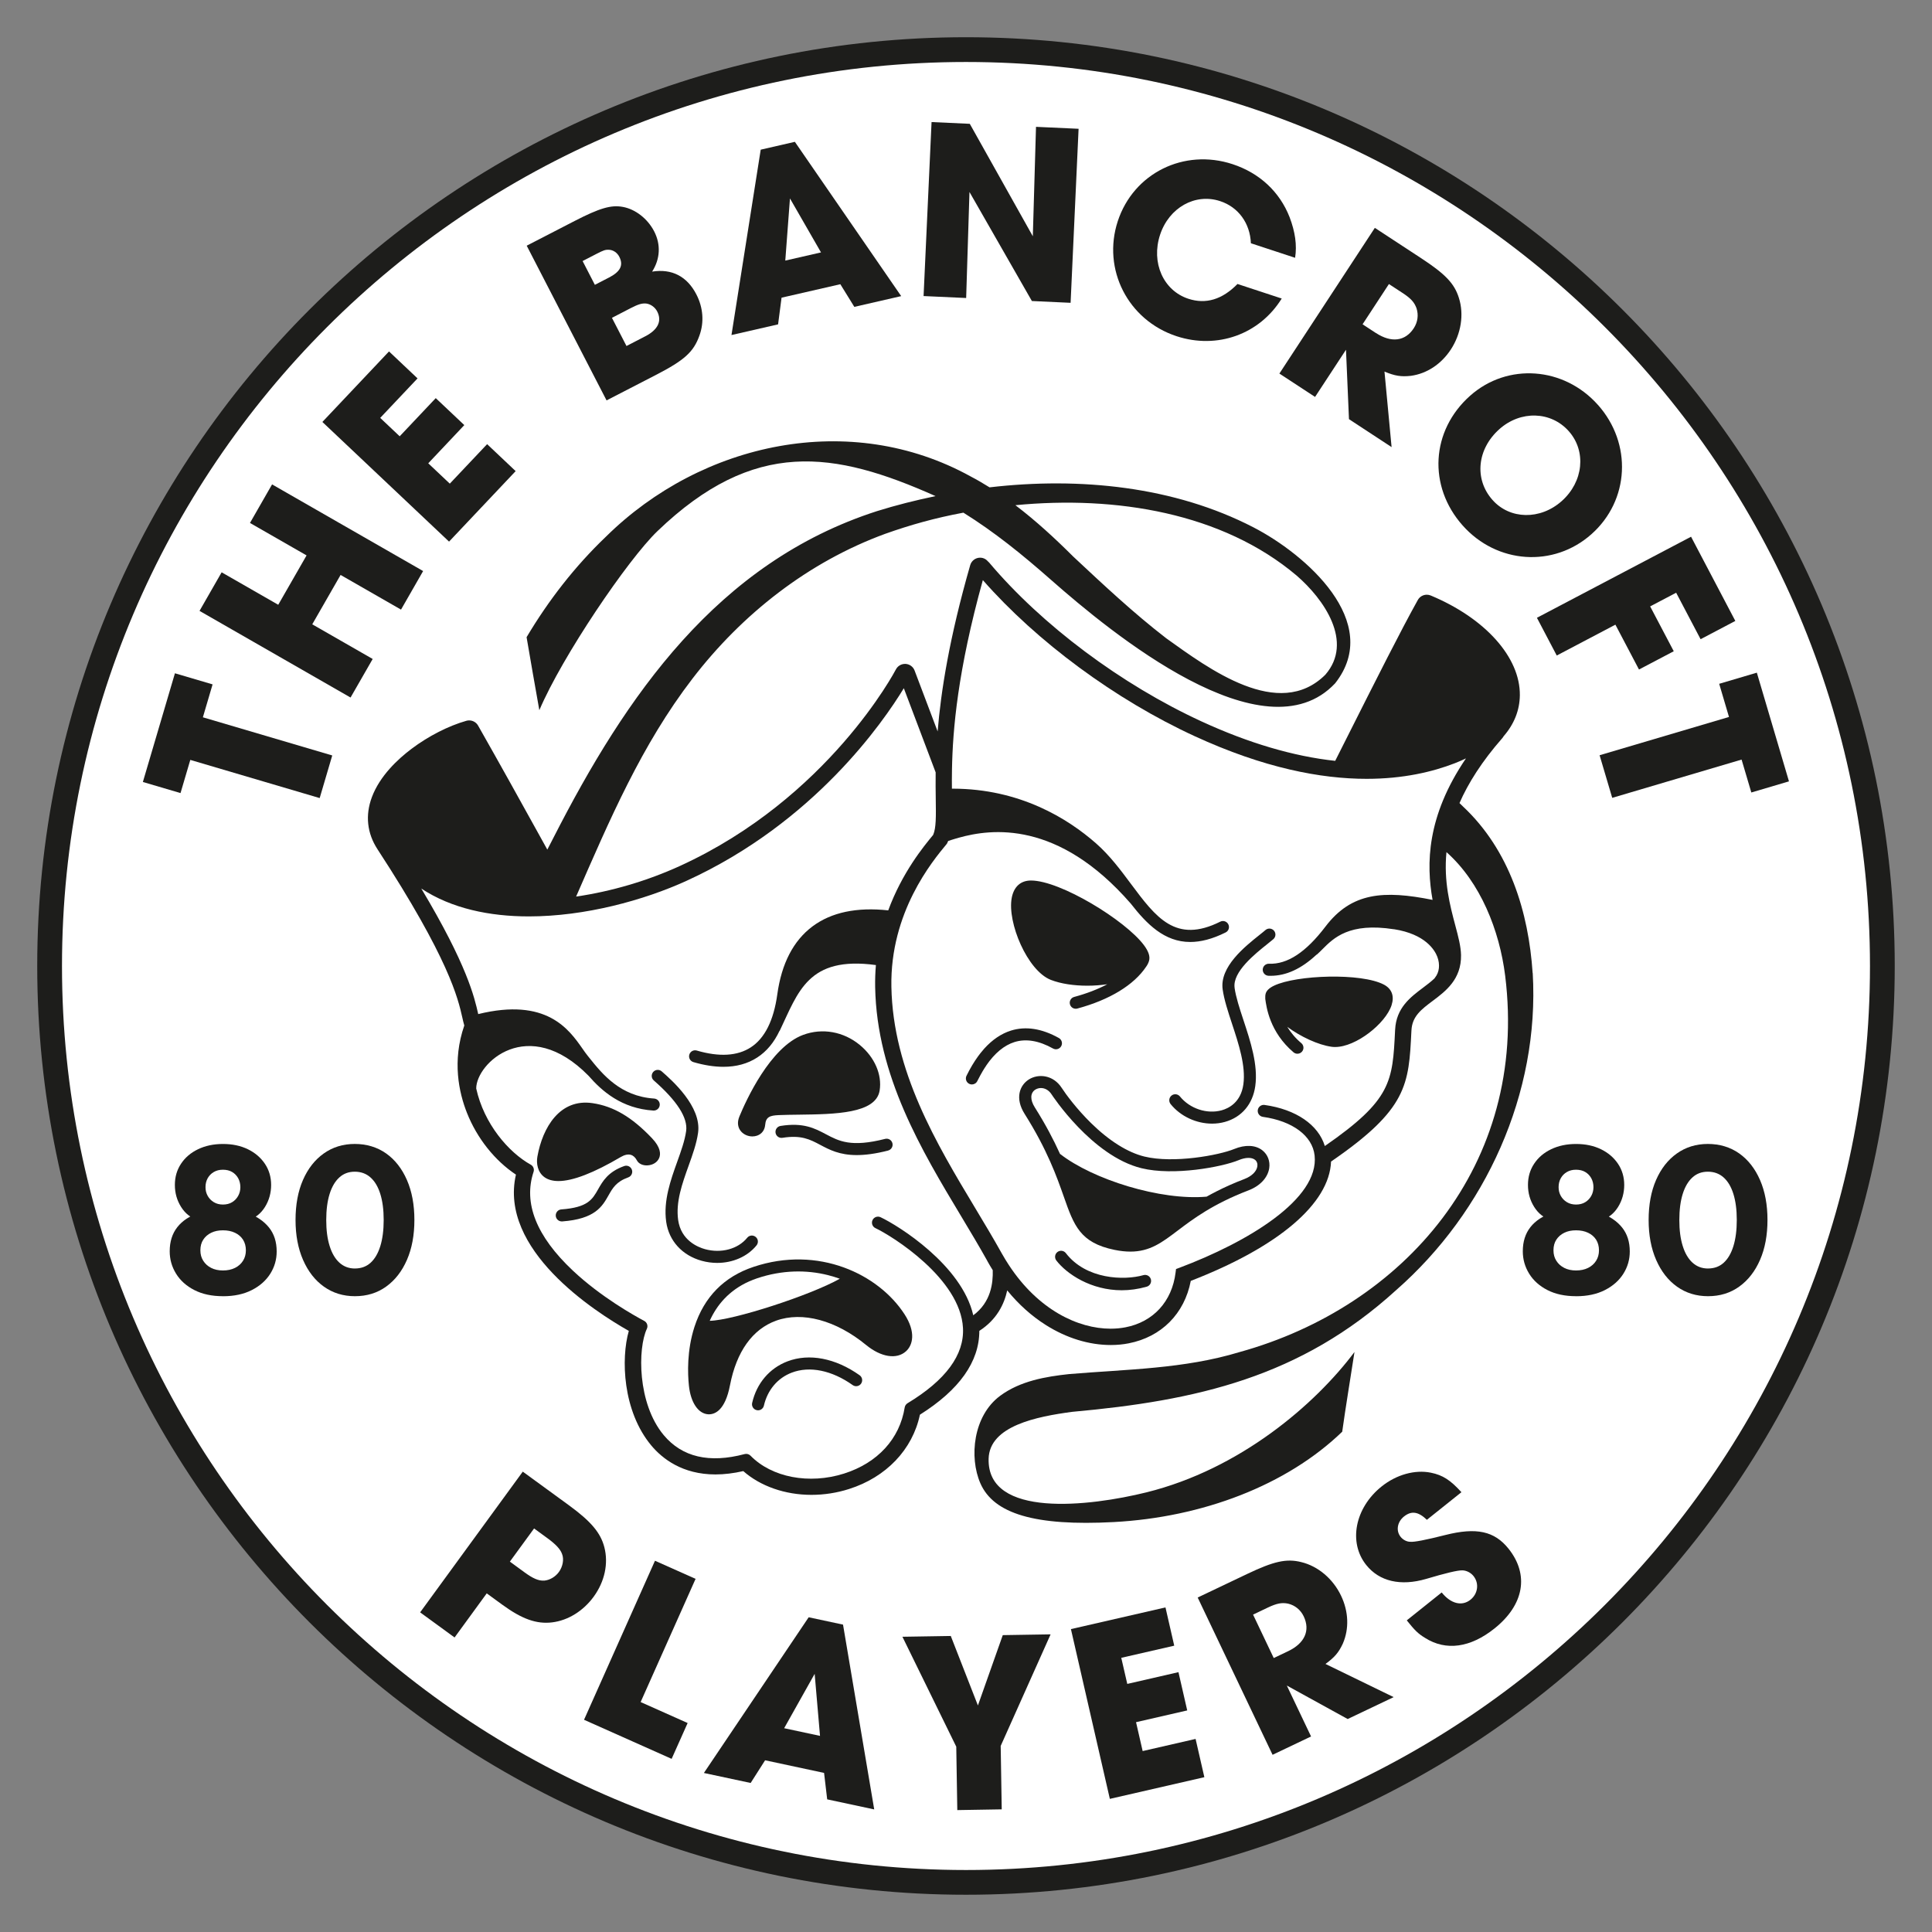
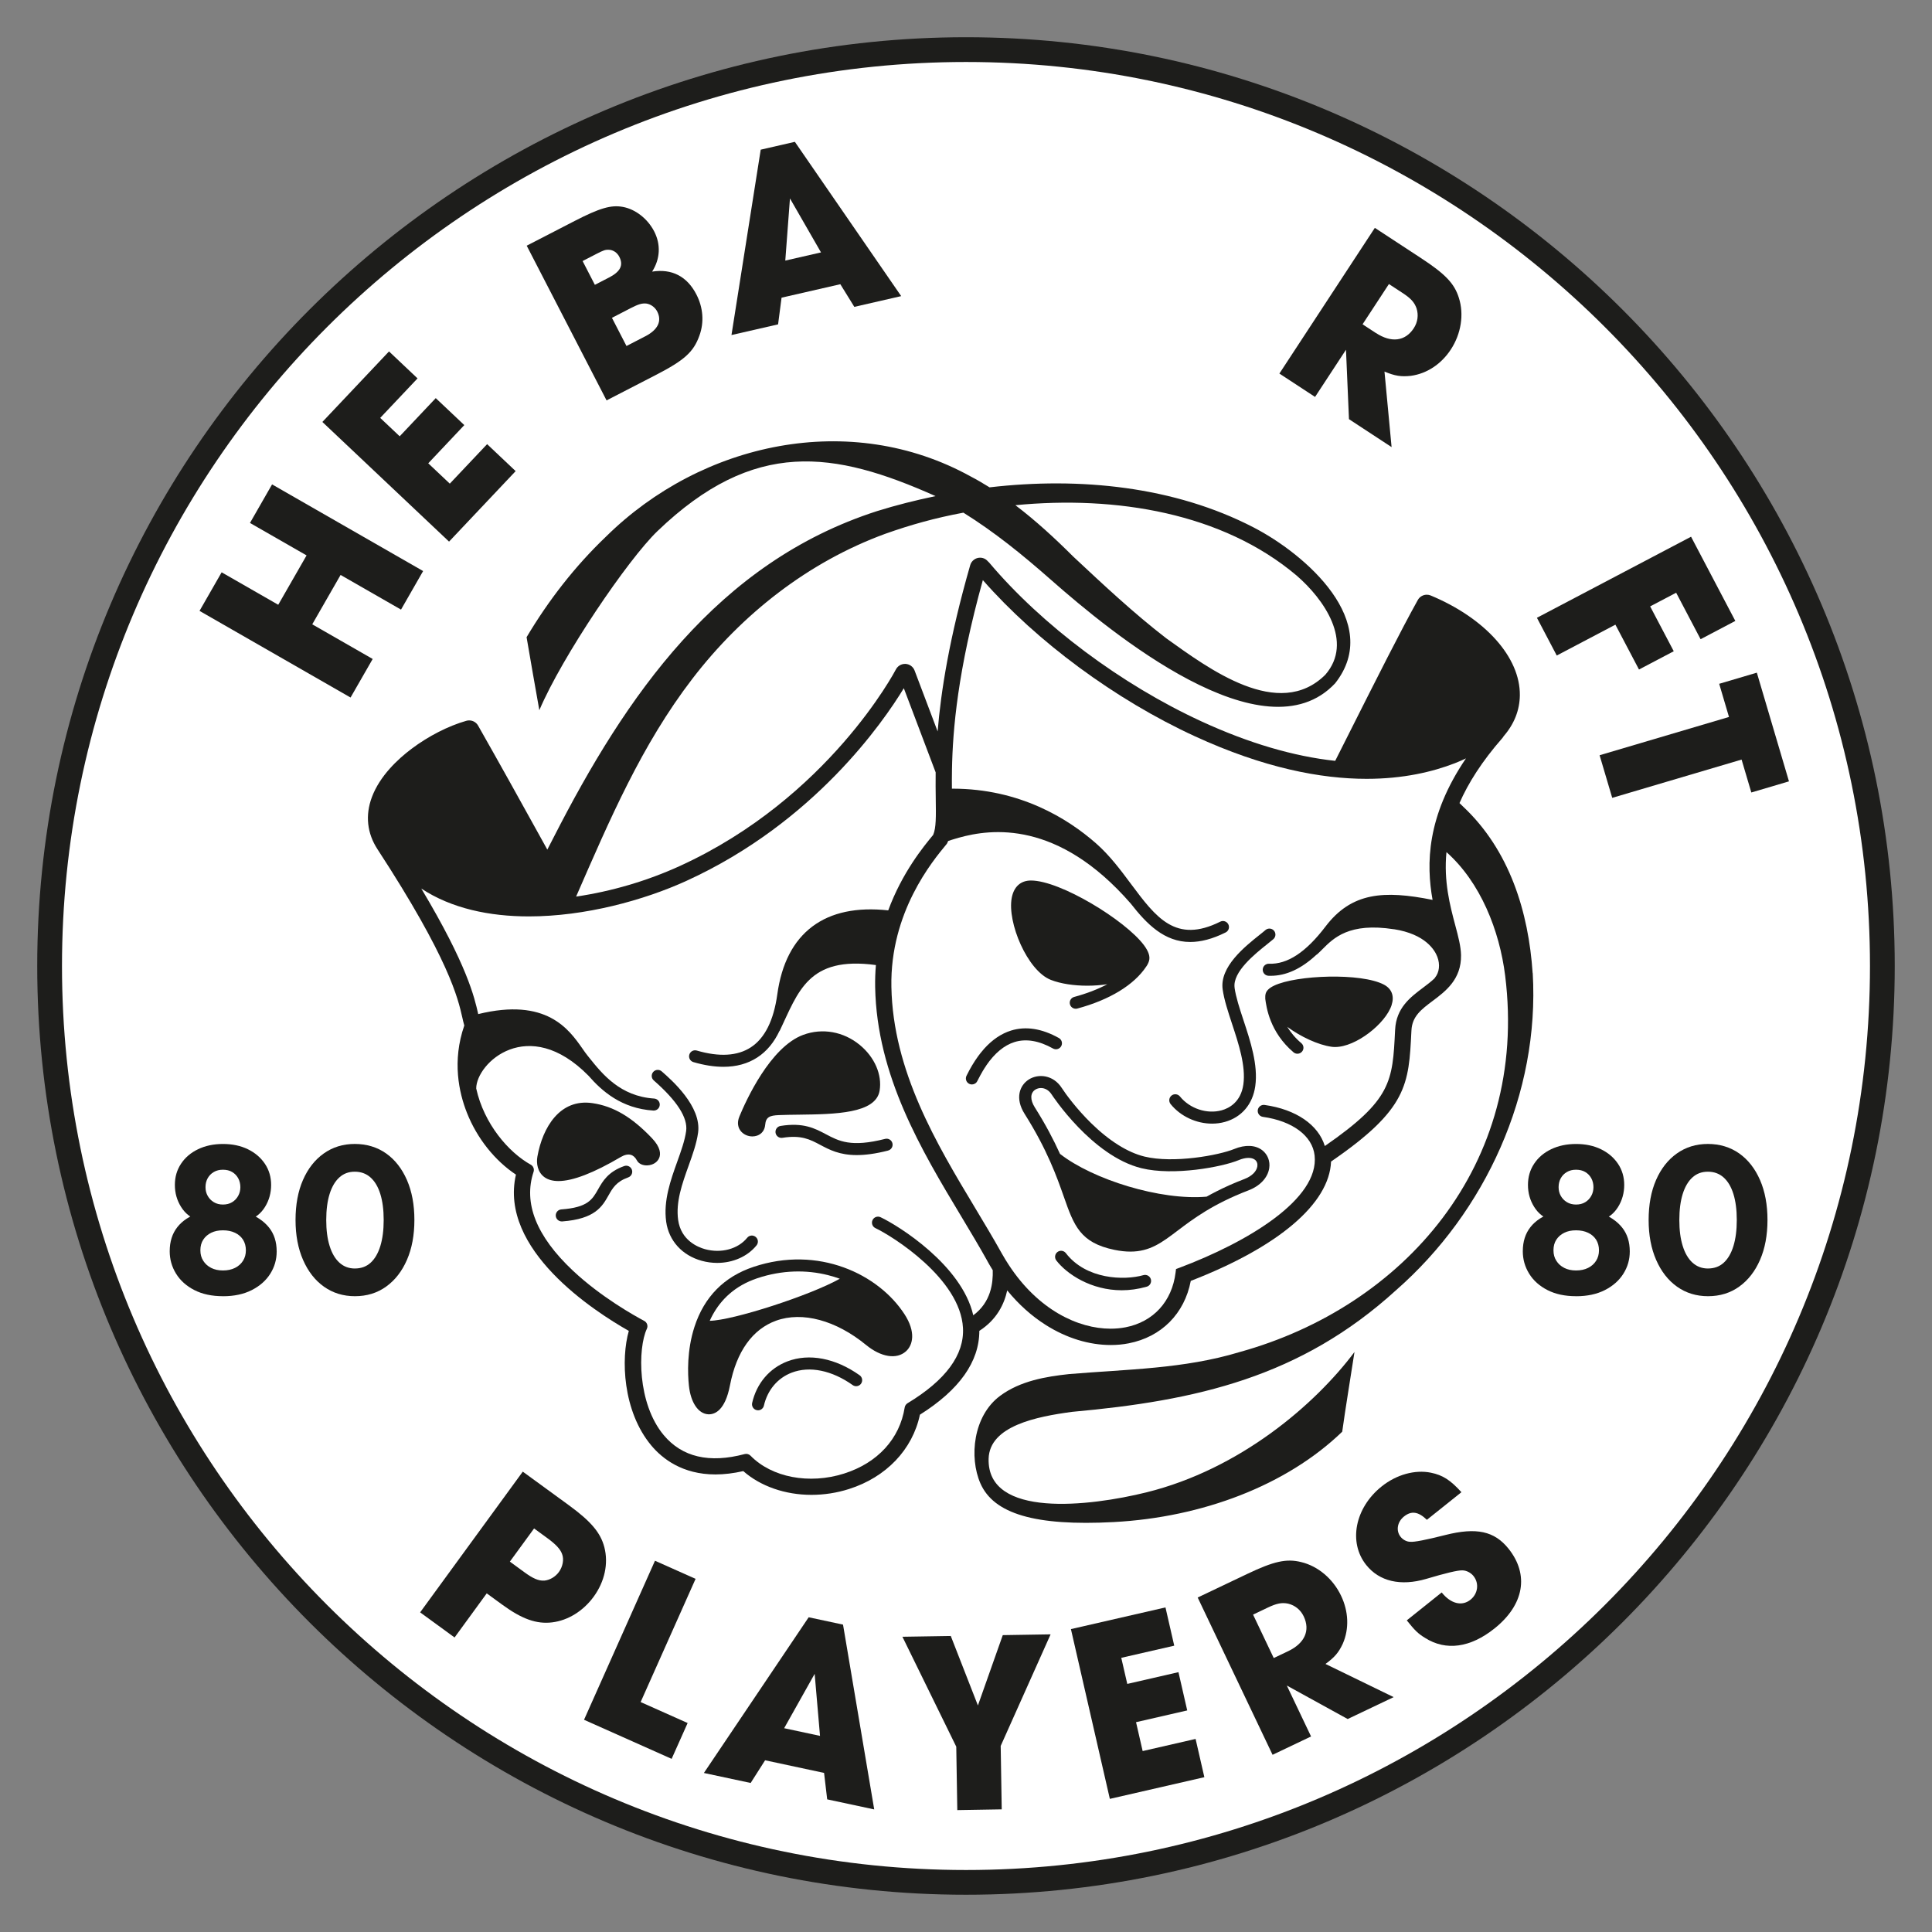
<svg xmlns="http://www.w3.org/2000/svg" id="Layer_1" version="1.1" viewBox="0 0 595.28 595.28">
  <rect x="0" y="0" width="595.28" height="595.28" fill="#808080" stroke="none" />
  <defs>
    <style> .st0 { fill: none; stroke: #1d1d1b; stroke-miterlimit: 10; stroke-width: 1.75px; } .st1 { fill: #1d1d1b; } .st2 { fill: #fff; } </style>
  </defs>
  <path class="st1" d="M297.64,583.8c-157.79,0-286.17-128.37-286.17-286.17S139.85,11.47,297.64,11.47s286.16,128.37,286.16,286.16-128.37,286.17-286.16,286.17Z" />
  <path class="st2" d="M297.64,19.1C144.05,19.1,19.1,144.05,19.1,297.64s124.95,278.54,278.54,278.54,278.53-124.95,278.53-278.54S451.22,19.1,297.64,19.1Z" />
  <path class="st0" d="M297.64,297.64" />
-   <path class="st1" d="M58.63,234.15l-3.01,10.21-11.6-3.42,9.88-33.49,11.6,3.42-2.99,10.14,39.86,11.76-3.87,13.13-39.86-11.76Z" />
  <path class="st1" d="M61.48,188.22l6.81-11.88,17.44,10,8.73-15.21-17.44-10,6.81-11.88,46.54,26.7-6.81,11.88-18.62-10.68-8.73,15.21,18.62,10.68-6.82,11.88-46.54-26.7Z" />
  <path class="st1" d="M99.34,130l20.52-21.72,8.79,8.31-11.5,12.17,6,5.67,11.11-11.76,8.8,8.31-11.11,11.77,6.64,6.27,11.5-12.17,8.79,8.31-20.52,21.72-39.02-36.86Z" />
  <path class="st1" d="M162.29,75.7l14.73-7.6c7.76-4,11.29-5.02,14.88-4.35,3.88.7,7.64,3.63,9.66,7.54,2.09,4.06,1.86,8.5-.63,12.4,6.08-.97,10.77,1.47,13.63,7.02,2.1,4.06,2.44,8.57.95,12.67-1.8,5.07-4.63,7.62-13.46,12.17l-15.16,7.82-24.61-47.68ZM187.64,85.52c3.49-1.8,4.53-3.78,3.17-6.42-.66-1.28-1.89-2.09-3.18-2.14-1.11-.06-1.72.17-3.78,1.23l-4.34,2.24,3.78,7.33,4.34-2.24ZM198.79,103.64c3.91-2.02,5.24-4.69,3.7-7.68-.66-1.28-1.96-2.23-3.33-2.43-1.32-.13-2.43.17-4.85,1.42l-5.76,2.98,4.48,8.68,5.76-2.98Z" />
  <path class="st1" d="M234.37,46.12l10.54-2.42,32.76,47.54-14.44,3.31-4.31-6.98-18.11,4.15-1.07,8.22-14.36,3.29,9.01-57.12ZM252.96,77.76l-9.56-16.62-1.44,19.15,11.01-2.52Z" />
-   <path class="st1" d="M287.05,37.61l11.76.54,19.42,34.65.98-33.72,13.12.6-2.46,53.62-11.93-.55-19.23-33.6-1.02,32.67-13.12-.6,2.46-53.62Z" />
-   <path class="st1" d="M394.92,91.98c-6.85,11.07-19.92,15.71-32.4,11.61-14.99-4.93-22.98-20.62-18.11-35.46,4.86-14.76,20.38-22.47,35.36-17.55,8.3,2.73,14.5,8.48,17.57,16.32,1.72,4.53,2.32,8.6,1.7,12.53l-13.62-4.48c-.25-6.15-3.84-11.13-9.48-12.98-7.68-2.53-15.74,1.99-18.5,10.36-2.83,8.6,1.01,17.19,8.7,19.72,5.4,1.78,10.46.24,15.15-4.55l13.62,4.48Z" />
  <path class="st1" d="M423.6,70.2l14.21,9.31c7.5,4.92,10.3,7.8,11.69,12.26,1.64,5.1.69,11.08-2.47,15.91-2.94,4.49-7.36,7.44-12.31,8.12-3,.33-4.91.04-8.14-1.31l2.19,23.27-13.13-8.61-.92-21.39-9.53,14.54-10.99-7.2,29.41-44.89ZM423.93,102.59c4.76,3.12,9.04,2.57,11.67-1.45,1.23-1.88,1.52-4.08.86-6.14-.68-1.88-1.73-3.05-4.35-4.76l-4.16-2.72-8.12,12.4,4.09,2.68Z" />
-   <path class="st1" d="M492.36,124.76c10.59,11.92,9.73,29.4-2.01,39.83-11.68,10.38-29.14,9.17-39.68-2.68-10.75-12.1-9.8-29.23,2.3-39.98,11.5-10.22,28.9-8.96,39.39,2.84ZM459.87,154.05c5.37,6.05,14.73,6.2,21.31.35,6.71-5.96,7.66-15.38,2.18-21.55-5.48-6.17-14.83-6.44-21.36-.64-6.89,6.12-7.83,15.43-2.14,21.83Z" />
  <path class="st1" d="M521.04,165.37l13.64,25.95-10.7,5.63-7.53-14.32-8.01,4.21,7.27,13.82-10.71,5.63-7.27-13.82-18.07,9.51-6.11-11.63,47.5-24.98Z" />
  <path class="st1" d="M532.73,220.91l-3.02-10.22,11.6-3.43,9.9,33.49-11.6,3.43-3-10.14-39.86,11.79-3.89-13.13,39.86-11.79Z" />
  <g>
    <path class="st1" d="M161.07,453.43l14.17,10.33c6.93,5.05,9.82,8.55,10.97,12.96,1.3,5.01.11,10.59-3.29,15.25-3.21,4.4-7.91,7.32-12.81,7.91-4.78.58-9.27-1.01-15.35-5.45l-4.79-3.49-9.91,13.59-10.61-7.74,31.62-43.35ZM161.56,484.42c2.65,1.94,4.38,2.7,6.14,2.59,1.7-.15,3.43-1.17,4.51-2.66,1.18-1.62,1.63-3.87.97-5.54-.52-1.47-1.9-2.97-4.55-4.9l-4.07-2.97-7.46,10.22,4.46,3.26Z" />
    <path class="st1" d="M201.81,480.89l12.51,5.58-16.93,37.96,14.48,6.46-4.93,11.04-26.99-12.04,21.86-49Z" />
    <path class="st1" d="M249.17,498.31l10.58,2.26,9.61,56.94-14.49-3.1-.96-8.15-18.17-3.89-4.45,6.99-14.41-3.08,32.29-47.98ZM252.66,534.85l-1.65-19.11-9.4,16.75,11.04,2.36Z" />
    <path class="st1" d="M294.63,538.16l-16.58-33.85,14.9-.24,8.36,21.41,7.66-21.67,14.74-.24-15.38,34.38.32,19.54-13.69.23-.32-19.54Z" />
    <path class="st1" d="M329.98,501.95l29.12-6.68,2.7,11.79-16.32,3.74,1.85,8.04,15.77-3.62,2.7,11.79-15.77,3.62,2.04,8.9,16.31-3.74,2.7,11.79-29.12,6.68-11.99-52.3Z" />
    <path class="st1" d="M369.03,492.22l15.33-7.3c8.1-3.86,12.02-4.75,16.55-3.62,5.21,1.25,9.82,5.17,12.3,10.38,2.31,4.85,2.53,10.15.54,14.74-1.27,2.73-2.52,4.21-5.35,6.27l21.01,10.22-14.17,6.75-18.75-10.32,7.47,15.69-11.86,5.65-23.07-48.45ZM396.87,508.77c5.14-2.45,6.89-6.39,4.83-10.73-.96-2.02-2.69-3.42-4.8-3.93-1.96-.4-3.51-.1-6.33,1.24l-4.48,2.14,6.37,13.38,4.41-2.1Z" />
    <path class="st1" d="M439.65,468.28c-2.62-2.52-4.75-2.87-7.06-1.02-2.07,1.65-2.54,4.39-1.04,6.26.7.88,1.83,1.52,2.96,1.53q1.8.2,10.83-2.09c9.55-2.41,15.12-1.22,19.47,4.23,6.4,8.01,4.79,17.29-4.35,24.58-7.38,5.9-14.91,6.99-21.35,2.91-2.19-1.33-3.21-2.35-5.66-5.42l10.76-8.6c2.8,3.5,6.24,4.34,8.87,2.24,2.31-1.85,2.73-5.05.93-7.3-.85-1.06-2.2-1.73-3.45-1.75q-2.1-.06-11.12,2.63c-7.89,2.31-14.44.78-18.49-4.29-5.55-6.94-3.5-17.6,4.76-24.2,4.56-3.65,10.27-5.23,15.17-4.23,3.68.75,6.01,2.27,9.41,6.01l-10.64,8.5Z" />
  </g>
  <g>
    <path class="st1" d="M472.23,299.83c-1.25-18.78-7.07-37.87-21.48-51.36-.36-.34-.68-.68-1.06-1.03,2.69-6.14,6.88-12.81,13.21-20.03.14-.16.27-.34.38-.55,3.27-3.77,4.95-8.02,5.01-12.63.14-11.67-10.64-23.74-27.46-30.75-.39-.16-.8-.24-1.21-.24-1.15,0-2.21.62-2.77,1.63-5.34,9.61-11.96,22.76-22.93,44.55l-.02.04-2.5,4.97c-12.83-1.38-26.68-5.47-41.19-12.15-24.74-11.39-49.2-29.69-65.43-48.94-.12-.14-.25-.27-.4-.39-.41-.48-.93-.83-1.53-1-.29-.08-.58-.12-.87-.12h0c-1.4,0-2.65.94-3.04,2.29-6.44,22.43-9.03,38.91-10.04,51.25l-7.1-18.77c-.44-1.17-1.53-1.97-2.78-2.04-.06,0-.12,0-.18,0h0c-1.19,0-2.26.66-2.81,1.72-.2.39-20.77,39.62-66.54,60.54-10.08,4.6-21.1,7.84-31.98,9.43,10.35-23.71,20.18-46.76,35.85-67.15,15.28-19.9,35.66-35.93,59.38-44.62,7.84-2.78,15.32-4.88,24.1-6.52,9.54,5.96,17.96,12.74,27.06,20.76,18.42,16.23,65.59,55.1,87.47,31.83,14.93-18.91-9.19-39.83-25.17-48.07-24.31-12.57-53.4-15.57-81.3-12.32-1.89-1.17-3.8-2.31-5.77-3.33-37.13-20.54-82.91-10.58-112.38,18.48-9.64,9.19-17.79,19.74-24.5,31.02.95,5.5,2.89,16.83,3.93,22.5,7.01-16.55,27.29-46.44,36.39-55.18,29.82-28.63,54.37-24.76,85.69-10.79-6.15,1.28-12.19,2.8-18.02,4.62-49.22,15.84-77.42,57-99.67,100.56-.62,1.18-1.27,2.43-1.93,3.74-1.03-1.87-2.02-3.66-2.94-5.31-5.81-10.49-11.29-20.4-18.39-32.9-.56-.99-1.61-1.6-2.75-1.6-.3,0-.59.04-.87.12-5.54,1.58-11.69,4.72-16.87,8.62-4.23,3.18-9.79,8.35-12.24,14.92-2.08,5.57-1.48,11.11,1.73,16.03,22.07,33.84,24.82,46.01,26.14,51.85.2.91.39,1.71.61,2.46-3.8,10.95-1.66,20.68.83,26.95,3.1,7.81,8.57,14.68,15.08,19-5.29,23.1,24.04,42.07,34.78,48.15-2.44,8.48-1.93,24.69,6.92,35.3,3.4,4.07,9.59,8.93,19.77,8.93,2.7,0,5.59-.35,8.58-1.03,5.28,4.66,12.89,7.32,20.99,7.32,3.92,0,7.82-.6,11.58-1.8,11.46-3.63,19.59-12.17,21.85-22.9,12.15-7.64,18.3-16.32,18.31-25.83,5.38-3.47,7.67-8.22,8.59-12.47,3.53,4.32,7.52,7.91,11.95,10.7,6.36,4.01,13.27,6.13,19.97,6.13,1.89,0,3.74-.17,5.5-.52,10.09-1.96,17.2-9.13,19.14-19.24,27.04-10.47,42.71-23.81,43.22-36.77,23.58-16.17,23.95-23.7,24.75-40.06l.02-.33c.21-4.36,3.02-6.47,6.57-9.13,3.94-2.95,8.83-6.62,8.71-14.08-.05-2.68-.85-5.72-1.79-9.23-1.6-6.01-3.58-13.49-2.7-22.51,10.49,9.31,16.35,24.15,18.09,38.1,7.25,58.36-31.4,101.99-81.83,115.94-17.16,5.21-34.66,5.28-52.58,6.79-7.03.76-14.97,2.07-21.2,6.69-8.34,6.18-9.58,18.96-6.09,26.96,4.1,9.39,16.84,13.23,41.1,11.94,27.34-1.46,53.29-11.33,70.39-27.84.89-6.56,2.94-19.04,3.78-24.56-12.07,16.11-35.19,36.09-64.12,43.25-17.47,4.32-49.07,8.05-48.61-10.34.25-10.15,14.82-13.01,25.73-14.47,38.41-3.46,70.39-10.68,99.83-37.5,27.55-24.15,44.24-60.63,42.09-97.69ZM399.5,177.33c8.42,7.27,17.64,20.44,8.86,30.56-14.38,14.29-36-1.92-48.99-11.2-10.06-7.75-19.39-16.51-28.73-25.24-5.55-5.54-11.45-10.98-17.78-15.79,30.97-3.01,63.79,2.37,86.64,21.67Z" />
    <g>
      <path class="st2" d="M304.2,388.49c-2.47-4.44-5.18-8.95-8.05-13.74-12.18-20.28-25.99-43.26-26.5-70.59-.04-2.34.04-4.61.23-6.81-20.92-2.85-23.91,8.26-29.69,20.36.01-.06.02-.11.03-.17-1.7,3.64-4,6.41-6.9,8.29-2.96,1.92-6.45,2.87-10.43,2.87-2.83,0-5.92-.48-9.24-1.45-.98-.29-1.55-1.32-1.26-2.3.29-.98,1.31-1.55,2.3-1.26,6.92,2.02,12.51,1.69,16.62-.97,4.33-2.8,7.08-8.31,8.19-16.35,1.31-9.49,4.96-16.54,10.85-20.94,5.8-4.33,13.64-5.98,23.33-4.93,4.3-11.66,10.88-19.68,13.84-23.25.93-2.13.88-5.71.8-11.07-.03-2.4-.07-5.12-.03-8.2l-9.81-25.93c-6.29,10.36-27.61,41.37-66.92,59.33-13.2,6.03-31.31,10.98-48.61,10.98-12.1,0-23.8-2.42-33.14-8.58,14.13,23.62,16.36,33.48,17.53,38.64,0,.01,0,.03,0,.04,21.05-5.17,27.96,4.69,32.12,10.63.56.8,1.08,1.55,1.57,2.15l.56.7c4.01,5,9.51,11.85,19.96,12.54,1.02.07,1.8.95,1.73,1.97-.06.98-.88,1.73-1.85,1.73-.04,0-.08,0-.12,0-9.8-.64-15.83-5.97-19.99-10.74-18.62-18.89-34.58-3.88-34.59,3.94,2.4,10.9,9.96,19.67,16.81,23.48.78.43,1.14,1.36.86,2.21-3.2,9.61.86,19.83,12.08,30.4,8.68,8.17,19.05,13.94,22.02,15.52.87.46,1.23,1.53.81,2.43-2.82,5.98-2.98,22.97,5.19,32.76,5.66,6.78,14.05,8.74,24.94,5.84.65-.17,1.34.02,1.81.5,6.52,6.7,18.09,8.91,28.81,5.51,10.34-3.28,17.15-10.7,18.69-20.37.09-.54.41-1.01.87-1.3,11.77-7.1,17.52-14.91,17.09-23.19-.79-15.23-21.82-28.34-26.98-30.77-.93-.44-1.32-1.54-.89-2.47.44-.93,1.54-1.32,2.47-.89,5.49,2.58,25.03,14.74,28.57,30.22,5.5-4.06,6.11-9.99,6-13.9-.58-.93-1.15-1.88-1.69-2.86ZM227.78,344.1c2.05-4.97,9.52-21.49,19.71-25.25,5.9-2.17,12.42-1.01,17.44,3.13,4.55,3.75,6.89,9.13,6.1,14.04-1.15,7.12-13.77,7.29-24.91,7.43-2.19.03-4.25.05-6.13.13-2.81.12-4.02.57-4.23,3.03-.14,1.59-1.04,2.79-2.49,3.3-.47.16-.96.24-1.45.24-1.25,0-2.51-.5-3.37-1.41-1.14-1.2-1.38-2.9-.66-4.64ZM193.57,362.77c-3.69,1.32-4.8,3.28-6.08,5.55-1.93,3.41-4.12,7.27-14.26,8.02-.05,0-.09,0-.14,0-.96,0-1.78-.74-1.85-1.72-.07-1.02.69-1.91,1.71-1.98,8.16-.6,9.55-3.05,11.31-6.15,1.44-2.54,3.08-5.43,8.06-7.21.96-.35,2.03.16,2.37,1.12.35.96-.16,2.03-1.12,2.37ZM203.12,356.74c-.53,1.34-1.91,2.23-3.59,2.33-1.48.09-2.74-.5-3.29-1.53-.49-.93-1.13-1.51-1.89-1.72-.86-.24-1.91-.01-3.06.66-8.38,4.94-14.82,7.42-19.22,7.42-1.73,0-3.14-.38-4.24-1.14-2.22-1.55-2.62-4.32-2.25-6.39,1.59-8.95,6.9-17.98,17.01-16.47,6.46.96,12.1,4.29,18.28,10.78,2.72,2.86,2.73,4.88,2.25,6.07ZM205.26,376.41c-.9-6.45,1.38-12.81,3.39-18.42,1.21-3.37,2.35-6.56,2.76-9.49.57-4.07-2.79-9.32-9.97-15.6-.77-.67-.85-1.85-.17-2.62.67-.77,1.85-.85,2.62-.17,3.05,2.67,12.33,10.79,11.2,18.9-.46,3.31-1.66,6.67-2.94,10.23-1.96,5.47-3.98,11.12-3.2,16.66.88,6.28,6.07,8.37,8.25,8.98,4.98,1.38,10.21-.03,13.02-3.5.64-.8,1.81-.92,2.61-.27.8.64.92,1.81.27,2.61-2.8,3.46-7.33,5.4-12.11,5.4-1.59,0-3.2-.21-4.79-.65-6.03-1.67-10.11-6.17-10.94-12.04ZM265.31,426.33c-.59.83-1.75,1.03-2.58.44-6.41-4.55-13.25-5.95-18.78-3.84-4.36,1.66-7.48,5.37-8.58,10.17-.2.86-.96,1.44-1.81,1.44-.14,0-.28-.02-.41-.05-1-.23-1.62-1.22-1.4-2.22,1.37-6.03,5.34-10.7,10.87-12.81,6.7-2.56,14.81-1,22.25,4.28.83.59,1.03,1.75.44,2.58ZM278.68,404.91c3.59,5.54,2.59,9.55.45,11.46-2.87,2.57-7.69,1.8-12.27-1.96-9.27-7.61-19.64-10.41-27.73-7.49-7.29,2.63-12.21,9.53-14.22,19.94-1.48,7.68-4.61,8.91-6.46,8.91-.06,0-.12,0-.18,0-3.11-.14-5.47-3.62-6.01-8.87-.38-3.63-.65-10.8,1.72-18.09,3-9.22,9.11-15.43,18.17-18.46,20.01-6.71,38.56,2.25,46.53,14.57ZM273.63,354.51c-3.91,1-7.05,1.39-9.66,1.39-5.31,0-8.4-1.64-11.23-3.14-3.14-1.67-5.85-3.11-11.66-2.18-1,.16-1.96-.53-2.12-1.54-.16-1.01.53-1.96,1.54-2.12,7.04-1.13,10.57.75,13.99,2.56,3.98,2.11,7.73,4.11,18.23,1.43,1-.25,2,.35,2.25,1.34.25.99-.35,2-1.34,2.25Z" />
      <path class="st2" d="M429.5,286.32c-13.78-2.15-18.58,2.67-22.08,6.19-.53.53-1.03,1.03-1.53,1.48-.1.09-.21.17-.33.23-4.65,4.31-9.29,6.44-14.06,6.44-.22,0-.43,0-.65-.01-1.02-.04-1.82-.9-1.78-1.93.04-1.02.9-1.81,1.93-1.78,5.66.23,11.37-3.52,17.4-11.45,8.01-10.54,17.93-11.25,33-8.22-1.97-10.97-1.89-25.69,10.29-43.6-1.1.53-2.24,1.03-3.45,1.5-6.84,2.65-15.86,4.8-27.16,4.8-14.07,0-31.67-3.33-52.98-13.14-24.44-11.25-48.61-29.11-65.27-48.09-7.76,27.94-9.29,46.08-9.51,58.36-.04,2.14-.04,4.1-.02,5.9h.04s.1,0,.14,0c.03,0,.07,0,.1,0,20.63.03,35.37,9.17,44.12,16.85,4.21,3.7,7.56,8.19,10.79,12.53,7.69,10.31,13.76,18.46,27.49,11.6.92-.46,2.03-.09,2.49.83.46.92.09,2.03-.83,2.49-4.13,2.06-7.72,2.94-10.91,2.94-7.98,0-13.41-5.53-18.34-11.85-22.41-25.74-42.95-23.09-52.99-20.27-.44.12-.87.25-1.27.37-.29.09-.58.18-.85.26-.4.13-.78.25-1.13.37-.1.23-.2.45-.31.67l-.09.18-.13.16c-4.3,5.18-17.4,20.94-16.97,43.91.48,26,13.92,48.37,25.78,68.11,2.89,4.82,5.63,9.37,8.14,13.88.04.08.09.15.13.23.36.64.73,1.27,1.11,1.89.33.55.67,1.09,1.02,1.61,9.04,13.81,21.32,19.63,31.37,19.63,1.6,0,3.13-.15,4.59-.43,8.56-1.66,14.32-7.96,15.42-16.84l.14-1.11,1.05-.39c21.1-7.93,43.13-21.19,41.65-34.6-.67-6.05-6.77-10.61-15.93-11.9-1.01-.14-1.72-1.08-1.58-2.09.14-1.01,1.08-1.72,2.09-1.58,9.72,1.37,16.57,6.12,18.57,12.66,20.59-14.25,20.87-19.88,21.64-35.53l.02-.33c.33-6.72,4.71-10,8.57-12.9,1.29-.97,2.52-1.9,3.57-2.9.04-.06.08-.13.12-.19,1.37-1.67,1.64-4.08.74-6.46-.78-2.05-3.65-6.98-13.37-8.5ZM311.73,276.65c.65-3.45,2.76-5.35,5.93-5.35,9.03,0,29.05,12.23,34.8,19.91,1.45,1.94,1.97,3.54,1.57,4.87-.18.61-.47,1.19-.86,1.74-3.77,5.67-11.28,10.25-21.23,12.93-.13.03-.25.05-.38.06-.86.05-1.66-.51-1.89-1.37-.27-.99.32-2.01,1.31-2.27,3.85-1.04,7.27-2.36,10.2-3.91-2,.29-4.08.45-6.15.45-4.12,0-8.16-.59-11.24-1.79-7.26-2.84-13.48-17.71-12.06-25.26ZM303.9,328.29c-.38.55-.75,1.12-1.11,1.73-.24.41-.49.83-.72,1.27-.32.58-.64,1.18-.95,1.81-.32.66-.98,1.04-1.67,1.04-.27,0-.55-.06-.81-.19-.92-.45-1.3-1.56-.85-2.48,1.11-2.26,2.3-4.26,3.57-6.01.25-.34.5-.67.76-1,.38-.48.76-.93,1.15-1.37,2.49-2.75,5.23-4.61,8.22-5.55,4.54-1.42,9.51-.65,14.77,2.29.89.5,1.21,1.63.71,2.52-.5.89-1.63,1.21-2.52.71-4.33-2.42-8.33-3.09-11.86-1.99-3.19,1-6.1,3.42-8.7,7.2ZM353.32,396.45c-2.67.76-5.25,1.1-7.69,1.1-9.46,0-16.93-4.98-20.16-9.18-.62-.81-.47-1.98.34-2.6.81-.63,1.98-.47,2.6.34,6.25,8.13,17.97,8.47,23.9,6.78.98-.28,2.01.29,2.29,1.27.28.98-.29,2.01-1.27,2.29ZM388.95,354.43c1.65,1.29,2.44,3.35,2.12,5.5-.44,2.91-2.8,5.46-6.34,6.82-11.08,4.25-17.08,8.8-21.9,12.44-4.79,3.63-8.52,6.45-14.54,6.45-1.48,0-3.1-.17-4.91-.54-10.61-2.18-12.49-7.52-15.6-16.37-2.14-6.09-5.08-14.43-12.09-25.54-3.03-4.8-1.53-8.77,1.3-10.58,2.95-1.88,7.55-1.43,10.14,2.59,1.29,2,4.65,6.53,9.04,10.84,5.59,5.48,11.28,9.05,16.44,10.31,8.95,2.19,22.96-.39,27.66-2.32,3.4-1.4,6.56-1.26,8.68.4ZM380.39,304.34c.4,2.88,1.54,6.35,2.75,10.02,2.13,6.45,4.54,13.75,3.63,20.27-.78,5.59-4.19,9.61-9.36,11.05-1.29.36-2.62.53-3.96.53-4.8,0-9.69-2.21-12.77-6.03-.64-.8-.52-1.96.27-2.61.8-.65,1.96-.52,2.61.27,3.05,3.76,8.33,5.51,12.86,4.26,2.16-.6,5.9-2.43,6.68-7.99.79-5.66-1.47-12.53-3.47-18.59-1.26-3.83-2.46-7.46-2.91-10.67-.97-6.96,6.79-13.15,11.42-16.84.7-.56,1.31-1.04,1.76-1.44.77-.67,1.94-.6,2.62.17.67.77.6,1.94-.17,2.62-.48.42-1.13.94-1.89,1.54-3.75,2.99-10.74,8.56-10.06,13.43ZM428.77,309.71c-1.83,5.63-10.93,12.89-17.4,12.89-.37,0-.72-.02-1.07-.07-4.18-.58-9.52-3.09-13.67-6.14,1.04,1.69,2.43,3.42,4.33,5.02.78.66.88,1.83.21,2.61-.39.46-.95.68-1.51.65-.39-.02-.78-.16-1.11-.44-7.35-6.24-8.36-13.94-8.7-16.47-.02-.14-.02-.27,0-.41-.01-.34,0-.67.07-.99.2-1.04,1.06-1.91,2.63-2.66,6.9-3.31,26.94-4.01,33.88-.31,2.41,1.29,3.24,3.53,2.34,6.3Z" />
      <path class="st2" d="M233.32,393.85c-6.91,2.32-11.17,6.58-13.76,11.33-.32.59-.61,1.18-.88,1.78,7.11-.11,30.95-7.82,40.08-12.96-1.19-.43-2.42-.81-3.67-1.12-6.59-1.65-14.05-1.61-21.77.97Z" />
      <path class="st2" d="M381.68,357.45c-5.22,2.15-20.1,4.91-29.95,2.5-15.31-3.75-27.59-22.55-27.71-22.74-.9-1.39-2.14-1.97-3.29-1.97-.63,0-1.24.18-1.73.49-1.59,1.02-1.65,3.11-.16,5.47,3.35,5.31,5.79,9.99,7.66,14.11.03.07.06.14.09.21,10.18,7.94,31,14.43,45.18,13.19.94-.53,1.94-1.06,2.99-1.6,2.53-1.29,5.38-2.58,8.65-3.83,2.27-.87,3.76-2.33,4-3.91.12-.83-.15-1.57-.74-2.03-1.02-.8-2.89-.76-4.98.1Z" />
    </g>
  </g>
  <g>
    <path class="st1" d="M485.6,399.38c-3.42,0-6.36-.63-8.81-1.89-2.46-1.26-4.34-2.95-5.64-5.06-1.3-2.11-1.95-4.41-1.95-6.89,0-2.97.78-5.45,2.35-7.44,1.56-1.99,3.87-3.5,6.92-4.51l-.61,2.32c-2.16-.65-3.87-1.99-5.15-4.03-1.28-2.03-1.92-4.29-1.92-6.77s.63-4.62,1.89-6.53c1.26-1.91,3.01-3.41,5.25-4.48,2.24-1.08,4.8-1.62,7.69-1.62s5.44.54,7.66,1.62c2.22,1.08,3.96,2.57,5.25,4.48,1.28,1.91,1.92,4.09,1.92,6.53s-.63,4.74-1.89,6.77c-1.26,2.03-2.99,3.4-5.19,4.09l-.55-2.44c3.05,1.14,5.37,2.69,6.96,4.67,1.59,1.97,2.38,4.44,2.38,7.41,0,2.48-.66,4.77-1.98,6.86-1.32,2.09-3.22,3.77-5.7,5.03-2.48,1.26-5.43,1.89-8.84,1.89ZM485.6,391.45c1.42,0,2.66-.26,3.72-.79s1.88-1.26,2.47-2.2c.59-.93.88-2.01.88-3.23s-.3-2.35-.88-3.26c-.59-.92-1.41-1.63-2.47-2.13-1.06-.51-2.3-.76-3.72-.76s-2.59.25-3.63.76-1.85,1.22-2.44,2.13-.88,2-.88,3.26.29,2.3.88,3.23c.59.94,1.4,1.67,2.44,2.2,1.04.53,2.25.79,3.63.79ZM485.6,371.14c1.1,0,2.04-.24,2.84-.73s1.41-1.14,1.86-1.95c.45-.81.67-1.71.67-2.68s-.22-1.93-.67-2.75c-.45-.81-1.07-1.45-1.86-1.92-.79-.47-1.74-.7-2.84-.7s-1.99.23-2.81.7c-.81.47-1.44,1.11-1.89,1.92-.45.81-.67,1.73-.67,2.75s.22,1.87.67,2.68c.45.81,1.08,1.46,1.89,1.95s1.75.73,2.81.73Z" />
    <path class="st1" d="M526.28,399.38c-3.62,0-6.8-.98-9.55-2.93-2.75-1.95-4.89-4.7-6.44-8.24-1.55-3.54-2.32-7.64-2.32-12.32s.76-8.82,2.29-12.32c1.53-3.5,3.66-6.22,6.41-8.17s5.93-2.93,9.55-2.93,6.92.98,9.67,2.93,4.88,4.69,6.41,8.2c1.53,3.52,2.29,7.62,2.29,12.29s-.76,8.77-2.29,12.29c-1.53,3.52-3.66,6.26-6.41,8.24s-5.95,2.96-9.61,2.96ZM526.28,390.84c1.91,0,3.52-.59,4.82-1.77,1.3-1.18,2.3-2.89,2.99-5.12.69-2.24,1.04-4.92,1.04-8.05s-.35-5.8-1.04-8.02-1.7-3.91-3.02-5.09c-1.32-1.18-2.94-1.77-4.85-1.77s-3.46.59-4.76,1.77c-1.3,1.18-2.3,2.88-2.99,5.09-.69,2.22-1.04,4.89-1.04,8.02s.34,5.75,1.04,7.99c.69,2.24,1.7,3.96,3.02,5.16,1.32,1.2,2.92,1.8,4.79,1.8Z" />
  </g>
  <g>
    <path class="st1" d="M68.69,399.38c-3.42,0-6.36-.63-8.81-1.89-2.46-1.26-4.34-2.95-5.64-5.06-1.3-2.11-1.95-4.41-1.95-6.89,0-2.97.78-5.45,2.35-7.44,1.56-1.99,3.87-3.5,6.92-4.51l-.61,2.32c-2.16-.65-3.87-1.99-5.15-4.03-1.28-2.03-1.92-4.29-1.92-6.77s.63-4.62,1.89-6.53c1.26-1.91,3.01-3.41,5.25-4.48,2.24-1.08,4.8-1.62,7.69-1.62s5.44.54,7.66,1.62c2.22,1.08,3.96,2.57,5.25,4.48,1.28,1.91,1.92,4.09,1.92,6.53s-.63,4.74-1.89,6.77c-1.26,2.03-2.99,3.4-5.19,4.09l-.55-2.44c3.05,1.14,5.37,2.69,6.96,4.67,1.59,1.97,2.38,4.44,2.38,7.41,0,2.48-.66,4.77-1.98,6.86-1.32,2.09-3.22,3.77-5.7,5.03-2.48,1.26-5.43,1.89-8.84,1.89ZM68.69,391.45c1.42,0,2.66-.26,3.72-.79s1.88-1.26,2.47-2.2c.59-.93.88-2.01.88-3.23s-.3-2.35-.88-3.26c-.59-.92-1.41-1.63-2.47-2.13-1.06-.51-2.3-.76-3.72-.76s-2.59.25-3.63.76-1.85,1.22-2.44,2.13-.88,2-.88,3.26.29,2.3.88,3.23c.59.94,1.4,1.67,2.44,2.2,1.04.53,2.25.79,3.63.79ZM68.69,371.14c1.1,0,2.04-.24,2.84-.73s1.41-1.14,1.86-1.95c.45-.81.67-1.71.67-2.68s-.22-1.93-.67-2.75c-.45-.81-1.07-1.45-1.86-1.92-.79-.47-1.74-.7-2.84-.7s-1.99.23-2.81.7c-.81.47-1.44,1.11-1.89,1.92-.45.81-.67,1.73-.67,2.75s.22,1.87.67,2.68c.45.81,1.08,1.46,1.89,1.95s1.75.73,2.81.73Z" />
    <path class="st1" d="M109.37,399.38c-3.62,0-6.8-.98-9.55-2.93-2.75-1.95-4.89-4.7-6.44-8.24-1.55-3.54-2.32-7.64-2.32-12.32s.76-8.82,2.29-12.32c1.53-3.5,3.66-6.22,6.41-8.17s5.93-2.93,9.55-2.93,6.92.98,9.67,2.93,4.88,4.69,6.41,8.2c1.53,3.52,2.29,7.62,2.29,12.29s-.76,8.77-2.29,12.29c-1.53,3.52-3.66,6.26-6.41,8.24s-5.95,2.96-9.61,2.96ZM109.37,390.84c1.91,0,3.52-.59,4.82-1.77,1.3-1.18,2.3-2.89,2.99-5.12.69-2.24,1.04-4.92,1.04-8.05s-.35-5.8-1.04-8.02-1.7-3.91-3.02-5.09c-1.32-1.18-2.94-1.77-4.85-1.77s-3.46.59-4.76,1.77c-1.3,1.18-2.3,2.88-2.99,5.09-.69,2.22-1.04,4.89-1.04,8.02s.34,5.75,1.04,7.99c.69,2.24,1.7,3.96,3.02,5.16,1.32,1.2,2.92,1.8,4.79,1.8Z" />
  </g>
</svg>